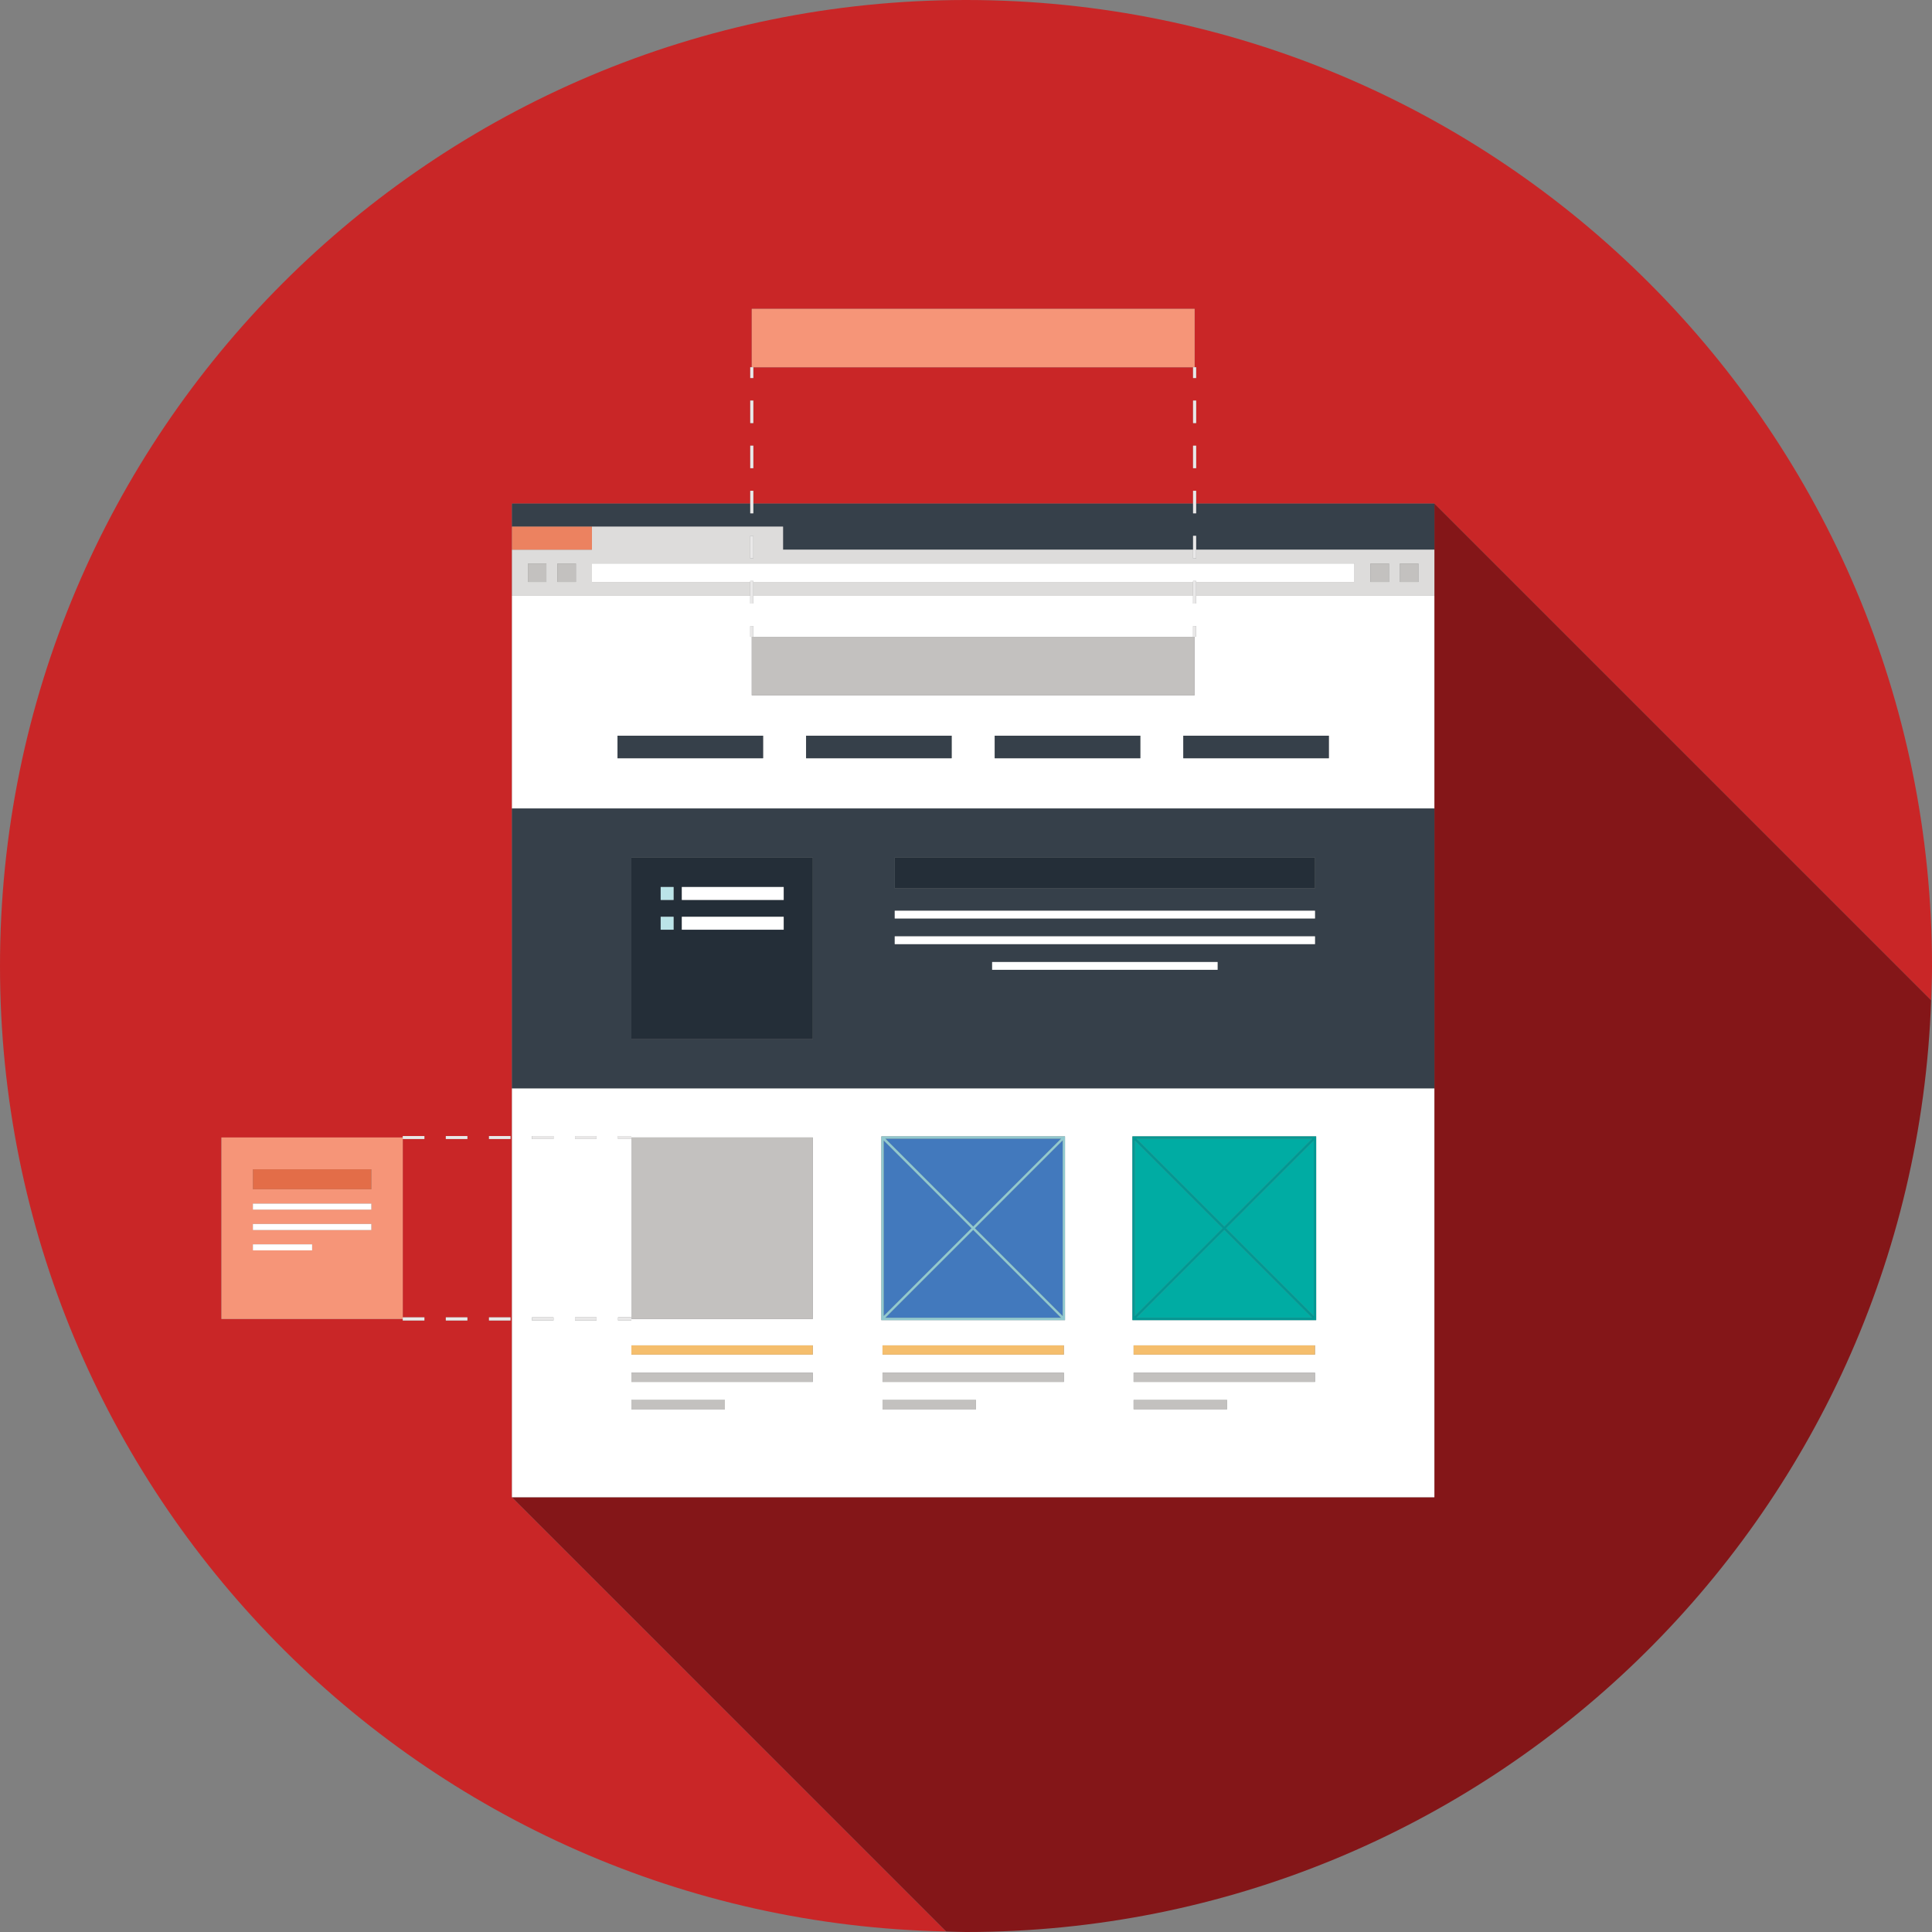
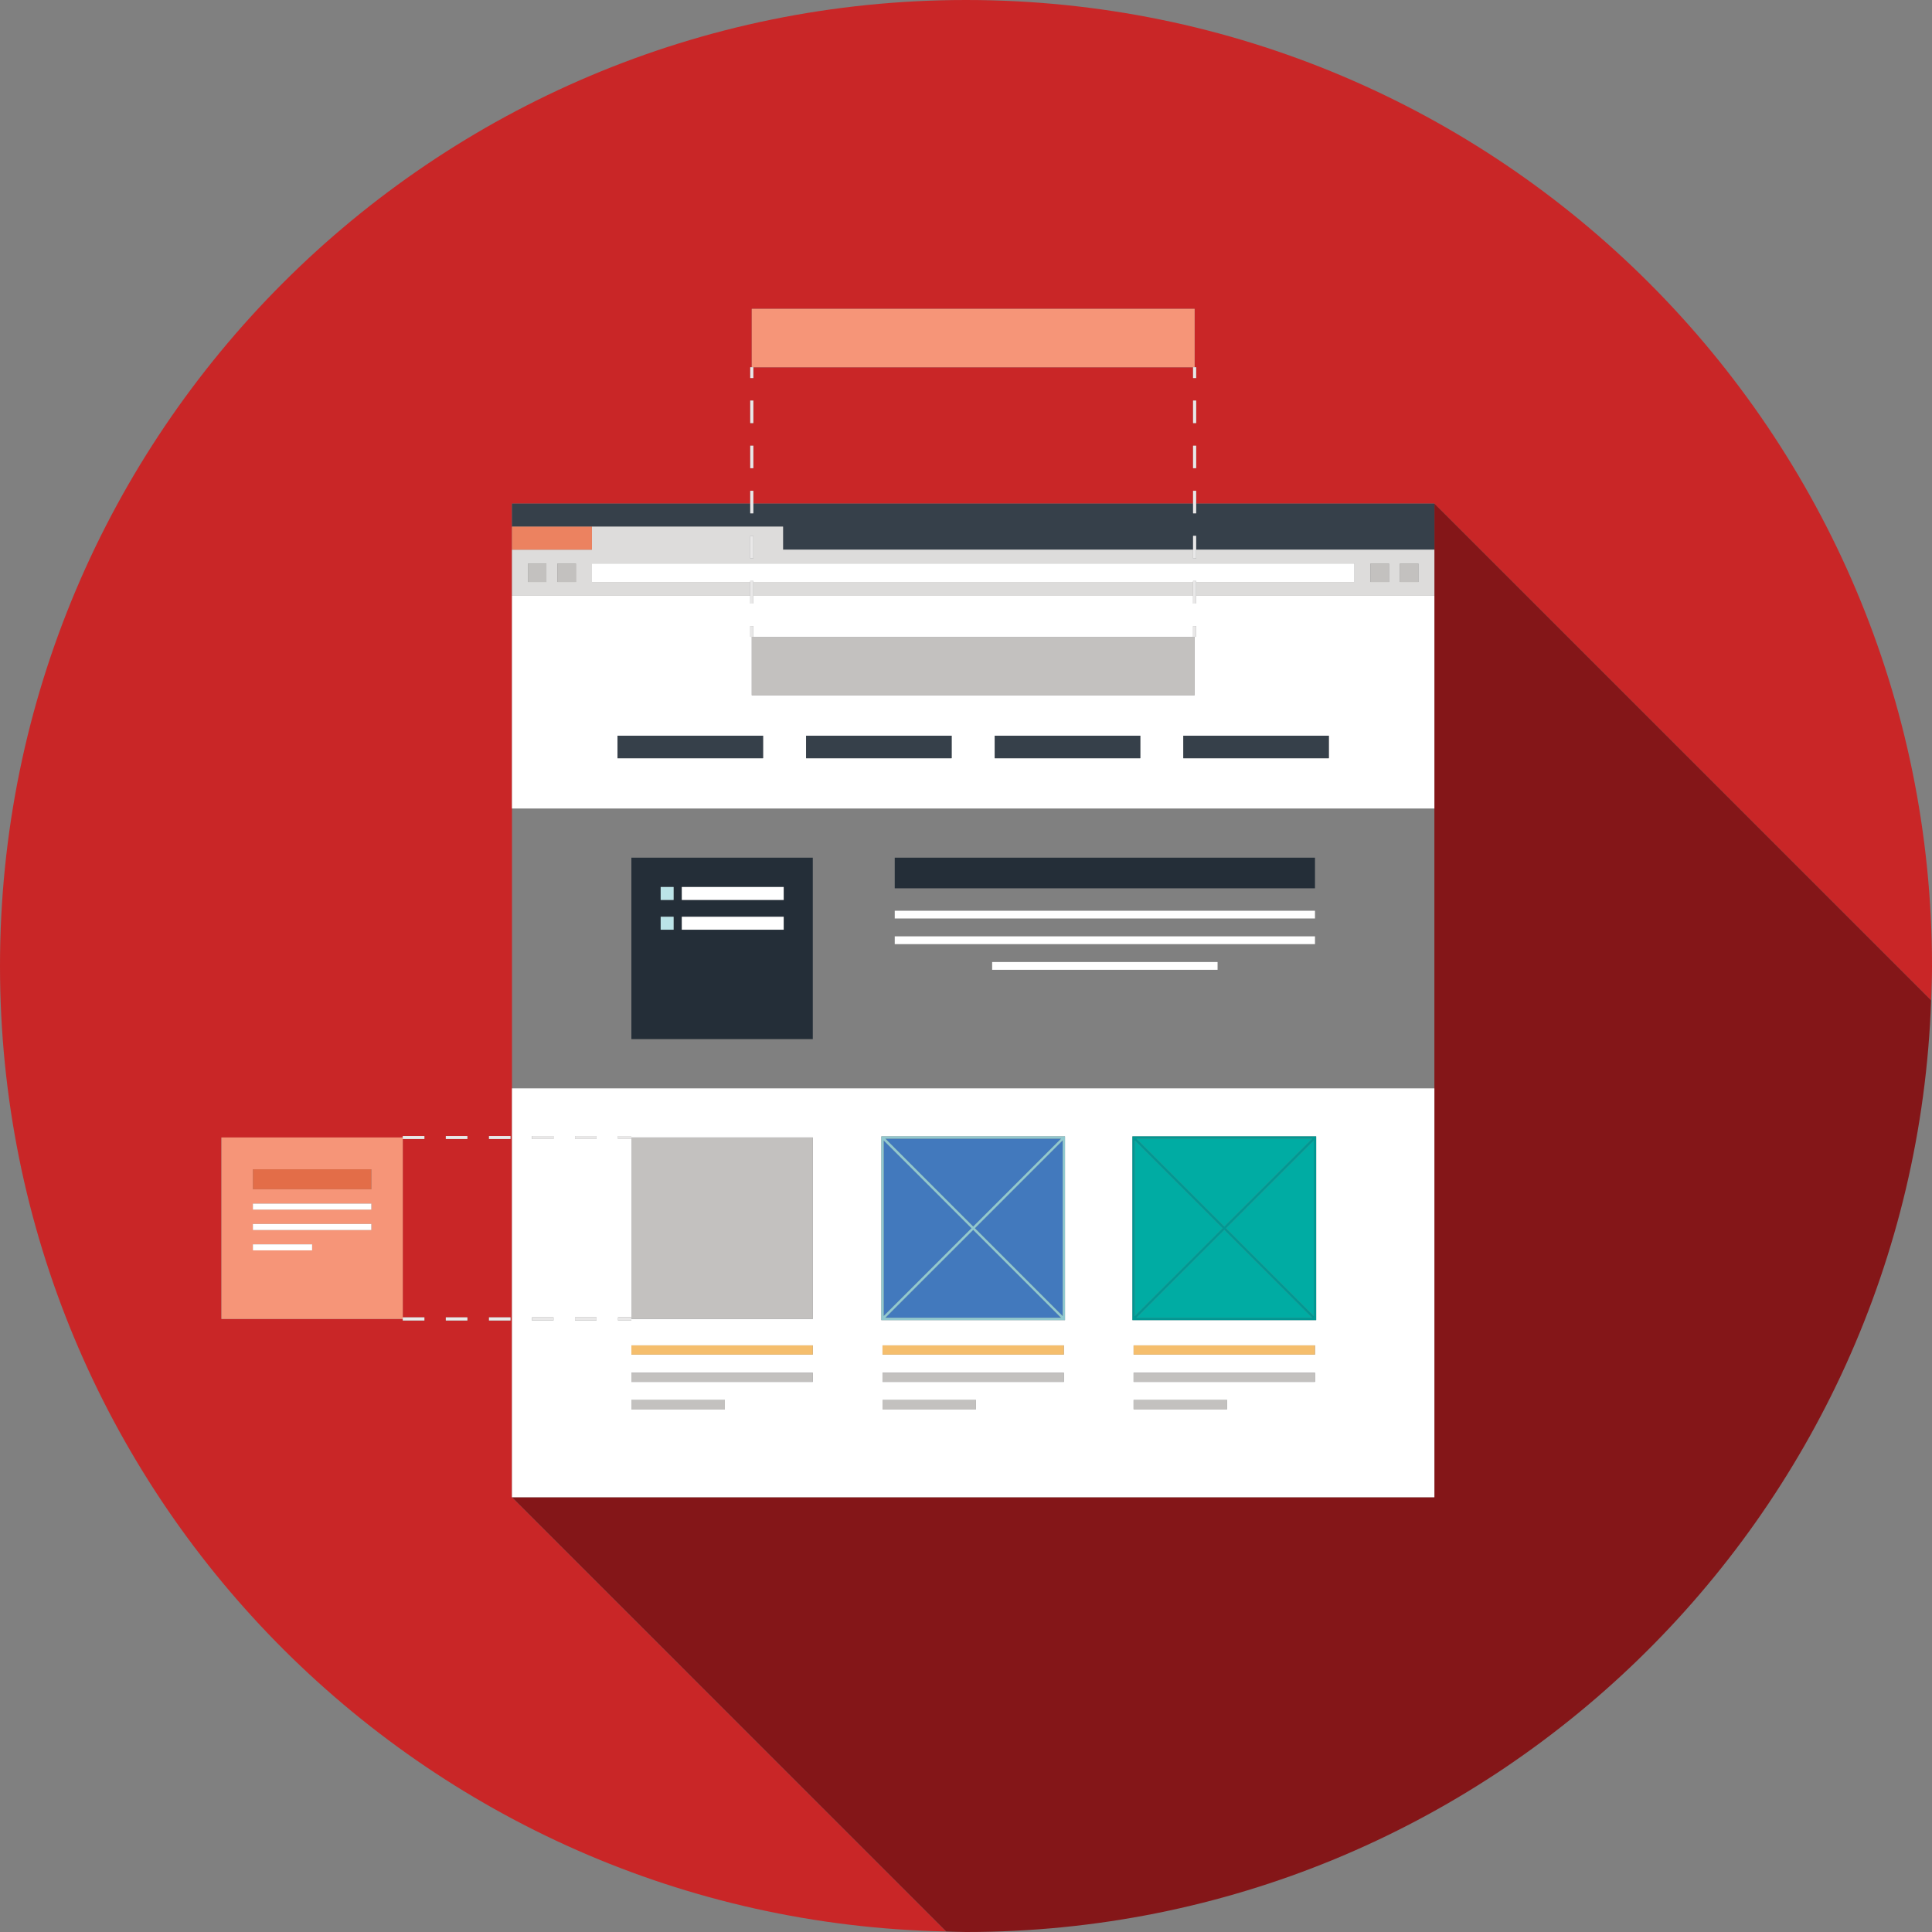
<svg xmlns="http://www.w3.org/2000/svg" version="1.1" id="Layer_1" x="0px" y="0px" width="60px" height="60px" viewBox="0 0 60 60" enable-background="new 0 0 60 60" xml:space="preserve">
  <rect x="0" y="0" width="60" height="60" fill="#808080" stroke="none" />
  <g>
    <path fill="#C92627" d="M30,0C13.433,0,0,13.432,0,30c0,16.362,13.103,29.656,29.385,29.984L15.9,46.498V33.8v-8.69v-6.606v-1.432   v-0.716V15.64H23.3v-0.397h0.095v0.397h13.657v-0.397h0.096v0.397h7.398l15.427,15.427C59.985,30.712,60,30.357,60,30   C60,13.432,46.569,0,30,0z M13.18,35.373h-0.672v5.539h0.672v0.097h-0.672v-0.047H6.877v-5.635h5.631v-0.045h0.672V35.373z    M14.516,41.009h-0.67v-0.097h0.67V41.009z M14.516,35.373h-0.67v-0.092h0.67V35.373z M15.854,41.009h-0.668v-0.097h0.668V41.009z    M15.854,35.373h-0.668v-0.092h0.668V35.373z M23.395,14.541H23.3v-0.699h0.095V14.541z M23.395,13.14H23.3V12.44h0.095V13.14z    M37.147,14.541h-0.096v-0.699h0.096V14.541z M37.147,13.14h-0.096V12.44h0.096V13.14z M37.147,11.74h-0.096v-0.334H23.395v0.334   H23.3v-0.334h0.047V9.592H37.1v1.813h0.048V11.74z" />
    <path fill="#841618" d="M44.546,17.072v1.432v6.606v8.69v12.698H15.9l13.485,13.486C29.59,59.988,29.794,60,30,60   c16.212,0,29.41-12.86,29.973-28.934L44.546,15.64V17.072z" />
    <path fill="#FFFFFF" d="M44.546,18.503h-7.398v0.24h-0.096v-0.24H23.395v0.24H23.3v-0.24H15.9v6.606h28.646V18.503z M23.3,19.443   h0.095v0.334h13.657v-0.334h0.096v0.334H37.1v1.815H23.347v-1.815H23.3V19.443z M23.698,23.548h-4.521v-0.7h4.521V23.548z    M29.554,23.548h-4.52v-0.7h4.52V23.548z M35.412,23.548h-4.521v-0.7h4.521V23.548z M41.268,23.548h-4.519v-0.7h4.519V23.548z" />
    <path fill="#FFFFFF" d="M44.546,33.8H15.9v12.698h28.646V33.8z M17.189,41.009h-0.668v-0.097h0.668V41.009z M17.189,35.373h-0.668   v-0.092h0.668V35.373z M18.526,41.009h-0.668v-0.097h0.668V41.009z M18.526,35.373h-0.668v-0.092h0.668V35.373z M22.512,43.764   h-2.904v-0.285h2.904V43.764z M25.242,42.916h-5.634v-0.285h5.634V42.916z M25.242,42.068h-5.634v-0.286h5.634V42.068z    M25.242,40.961h-5.634v0.047h-0.414v-0.097h0.414v-5.539h-0.414v-0.092h0.414v0.045h5.634V40.961z M30.311,43.764h-2.903v-0.285   h2.903V43.764z M33.039,42.916h-5.632v-0.285h5.632V42.916z M33.039,42.068h-5.632v-0.286h5.632V42.068z M33.075,40.998h-5.704   v-5.707h5.704V40.998z M38.109,43.764h-2.904v-0.285h2.904V43.764z M40.838,42.916h-5.633v-0.285h5.633V42.916z M40.838,42.068   h-5.633v-0.286h5.633V42.068z M40.875,40.998h-5.707v-5.707h5.707V40.998z" />
    <polygon fill="#36404A" points="24.318,16.355 24.318,17.072 37.052,17.072 37.052,16.641 37.147,16.641 37.147,17.072    44.546,17.072 44.546,15.64 37.147,15.64 37.147,15.942 37.052,15.942 37.052,15.64 23.395,15.64 23.395,15.942 23.3,15.942    23.3,15.64 15.9,15.64 15.9,16.355 18.384,16.355  " />
    <path fill="#DDDCDB" d="M23.3,18.073h-4.916v-0.572h23.68v0.572h-4.916v0.43h7.398v-1.432h-7.398v0.271h-0.096v-0.271H24.318   v-0.716h-5.935v0.716H15.9v1.432H23.3V18.073z M43.477,17.501h0.572v0.572h-0.572V17.501z M42.562,17.501h0.574v0.572h-0.574   V17.501z M23.3,16.641h0.095v0.431v0.271H23.3v-0.271V16.641z M16.969,18.073h-0.571v-0.572h0.571V18.073z M17.885,18.073h-0.573   v-0.572h0.573V18.073z" />
    <rect x="23.395" y="18.073" fill="#DDDCDB" width="13.657" height="0.43" />
    <polygon fill="#FFFFFF" points="23.395,18.043 23.395,18.073 37.052,18.073 37.052,18.043 37.147,18.043 37.147,18.073    42.063,18.073 42.063,17.501 18.384,17.501 18.384,18.073 23.3,18.073 23.3,18.043  " />
    <rect x="15.9" y="16.355" fill="#EC8260" width="2.483" height="0.716" />
    <rect x="17.312" y="17.501" fill="#C3C1BF" width="0.573" height="0.572" />
    <rect x="16.397" y="17.501" fill="#C3C1BF" width="0.571" height="0.572" />
    <rect x="43.477" y="17.501" fill="#C3C1BF" width="0.572" height="0.572" />
    <rect x="42.562" y="17.501" fill="#C3C1BF" width="0.574" height="0.572" />
    <polygon fill="#C3C1BF" points="23.347,21.592 37.1,21.592 37.1,19.777 37.052,19.777 23.395,19.777 23.347,19.777  " />
    <polygon fill="#F69578" points="37.1,9.592 23.347,9.592 23.347,11.405 23.395,11.405 37.052,11.405 37.1,11.405  " />
-     <path fill="#36404A" d="M44.546,25.109H15.9v8.69h28.646V25.109z M25.242,32.271h-5.634v-5.635h5.634V32.271z M37.813,30.118   h-7.001v-0.242h7.001V30.118z M40.838,29.321H27.787v-0.242h13.051V29.321z M40.838,28.523H27.787v-0.24h13.051V28.523z    M40.838,27.587H27.787v-0.951h13.051V27.587z" />
    <rect x="19.177" y="22.848" fill="#36404A" width="4.521" height="0.7" />
    <rect x="25.034" y="22.848" fill="#36404A" width="4.52" height="0.7" />
    <rect x="30.892" y="22.848" fill="#36404A" width="4.521" height="0.7" />
    <rect x="36.749" y="22.848" fill="#36404A" width="4.519" height="0.7" />
    <path fill="#242E38" d="M19.608,32.271h5.634v-5.635h-5.634V32.271z M21.175,27.547h3.163v0.401h-3.163V27.547z M21.175,28.472   h3.163v0.401h-3.163V28.472z M20.518,27.547h0.4v0.401h-0.4V27.547z M20.518,28.472h0.4v0.401h-0.4V28.472z" />
    <rect x="27.787" y="26.636" fill="#242E38" width="13.051" height="0.951" />
    <rect x="27.787" y="28.284" fill="#FFFFFF" width="13.051" height="0.24" />
    <rect x="27.787" y="29.079" fill="#FFFFFF" width="13.051" height="0.242" />
    <rect x="30.812" y="29.876" fill="#FFFFFF" width="7.001" height="0.242" />
    <path fill="#F69578" d="M6.877,35.326v5.635h5.631v-0.05v-5.539v-0.047H6.877z M9.692,38.831H7.854v-0.187h1.839V38.831z    M11.531,38.199H7.854v-0.188h3.678V38.199z M11.531,37.565H7.854V37.38h3.678V37.565z M11.531,36.932H7.854v-0.619h3.678V36.932z" />
    <rect x="7.854" y="36.313" fill="#E36D48" width="3.678" height="0.619" />
    <rect x="7.854" y="37.38" fill="#FFFFFF" width="3.678" height="0.186" />
    <rect x="7.854" y="38.012" fill="#FFFFFF" width="3.678" height="0.188" />
    <rect x="7.854" y="38.644" fill="#FFFFFF" width="1.839" height="0.187" />
    <rect x="19.608" y="41.782" fill="#F5BE6D" width="5.634" height="0.286" />
    <rect x="19.608" y="42.631" fill="#C3C1BF" width="5.634" height="0.285" />
    <rect x="19.608" y="43.479" fill="#C3C1BF" width="2.904" height="0.285" />
    <rect x="27.407" y="41.782" fill="#F5BE6D" width="5.632" height="0.286" />
    <rect x="27.407" y="42.631" fill="#C3C1BF" width="5.632" height="0.285" />
    <rect x="27.407" y="43.479" fill="#C3C1BF" width="2.903" height="0.285" />
    <rect x="35.205" y="41.782" fill="#F5BE6D" width="5.633" height="0.286" />
    <rect x="35.205" y="42.631" fill="#C3C1BF" width="5.633" height="0.285" />
    <rect x="35.205" y="43.479" fill="#C3C1BF" width="2.904" height="0.285" />
    <polygon fill="#C3C1BF" points="19.608,35.373 19.608,40.912 19.608,40.961 25.242,40.961 25.242,35.326 19.608,35.326  " />
    <polygon fill="#00ACA3" points="40.802,40.873 40.802,35.415 38.072,38.144  " />
    <polygon fill="#00ACA3" points="40.754,35.362 35.29,35.362 38.021,38.093  " />
    <polygon fill="#00ACA3" points="35.291,40.924 40.753,40.924 38.021,38.193  " />
    <polygon fill="#00ACA3" points="35.24,35.413 35.24,40.875 37.972,38.144  " />
    <path fill="#009893" d="M35.168,40.998h5.707v-5.707h-5.707V40.998z M35.291,40.924l2.73-2.73l2.731,2.73H35.291z M40.802,40.873   l-2.729-2.729l2.729-2.729V40.873z M40.754,35.362l-2.732,2.731l-2.731-2.731H40.754z M35.24,35.413l2.731,2.731l-2.731,2.731   V35.413z" />
    <polygon fill="#4279BD" points="33.004,40.875 33.004,35.413 30.274,38.144  " />
    <polygon fill="#4279BD" points="32.954,35.362 27.493,35.362 30.223,38.093  " />
    <polygon fill="#4279BD" points="27.443,35.416 27.443,40.872 30.172,38.144  " />
    <polygon fill="#4279BD" points="27.494,40.924 32.953,40.924 30.223,38.194  " />
    <path fill="#91C9CF" d="M27.371,40.998h5.704v-5.707h-5.704V40.998z M27.494,40.924l2.729-2.729l2.73,2.729H27.494z M33.004,40.875   l-2.73-2.731l2.73-2.731V40.875z M32.954,35.362l-2.731,2.731l-2.729-2.731H32.954z M27.443,35.416l2.729,2.728l-2.729,2.728   V35.416z" />
    <rect x="20.518" y="27.547" fill="#BBE4E8" width="0.4" height="0.401" />
    <rect x="21.175" y="27.547" fill="#FFFFFF" width="3.163" height="0.401" />
    <rect x="20.518" y="28.472" fill="#BBE4E8" width="0.4" height="0.401" />
    <rect x="21.175" y="28.472" fill="#FFFFFF" width="3.163" height="0.401" />
    <polygon fill="#E9E8E8" points="23.395,19.777 23.395,19.443 23.3,19.443 23.3,19.777 23.347,19.777  " />
    <rect x="23.3" y="12.44" fill="#E9E8E8" width="0.095" height="0.699" />
    <rect x="23.3" y="13.841" fill="#E9E8E8" width="0.095" height="0.699" />
    <polygon fill="#E9E8E8" points="23.395,15.942 23.395,15.64 23.395,15.242 23.3,15.242 23.3,15.64 23.3,15.942  " />
    <polygon fill="#E9E8E8" points="23.395,18.043 23.3,18.043 23.3,18.073 23.3,18.503 23.3,18.744 23.395,18.744 23.395,18.503    23.395,18.073  " />
    <polygon fill="#E9E8E8" points="23.395,17.342 23.395,17.072 23.395,16.641 23.3,16.641 23.3,17.072 23.3,17.342  " />
    <polygon fill="#E9E8E8" points="23.3,11.405 23.3,11.74 23.395,11.74 23.395,11.405 23.347,11.405  " />
    <polygon fill="#E9E8E8" points="37.052,11.405 37.052,11.74 37.147,11.74 37.147,11.405 37.1,11.405  " />
    <rect x="37.052" y="12.44" fill="#E9E8E8" width="0.096" height="0.699" />
    <rect x="37.052" y="13.841" fill="#E9E8E8" width="0.096" height="0.699" />
    <polygon fill="#E9E8E8" points="37.147,15.942 37.147,15.64 37.147,15.242 37.052,15.242 37.052,15.64 37.052,15.942  " />
    <polygon fill="#E9E8E8" points="37.052,16.641 37.052,17.072 37.052,17.342 37.147,17.342 37.147,17.072 37.147,16.641  " />
    <polygon fill="#E9E8E8" points="37.147,18.043 37.052,18.043 37.052,18.073 37.052,18.503 37.052,18.744 37.147,18.744    37.147,18.503 37.147,18.073  " />
    <polygon fill="#E9E8E8" points="37.147,19.777 37.147,19.443 37.052,19.443 37.052,19.777 37.1,19.777  " />
    <polygon fill="#E9E8E8" points="12.508,35.326 12.508,35.373 13.18,35.373 13.18,35.281 12.508,35.281  " />
    <rect x="13.845" y="35.281" fill="#E9E8E8" width="0.67" height="0.092" />
    <rect x="15.186" y="35.281" fill="#E9E8E8" width="0.668" height="0.092" />
    <polygon fill="#E9E8E8" points="19.608,35.281 19.194,35.281 19.194,35.373 19.608,35.373 19.608,35.326  " />
    <rect x="16.521" y="35.281" fill="#E9E8E8" width="0.668" height="0.092" />
    <rect x="17.858" y="35.281" fill="#E9E8E8" width="0.668" height="0.092" />
    <rect x="13.845" y="40.912" fill="#E9E8E8" width="0.67" height="0.097" />
    <rect x="15.186" y="40.912" fill="#E9E8E8" width="0.668" height="0.097" />
    <polygon fill="#E9E8E8" points="12.508,41.009 13.18,41.009 13.18,40.912 12.508,40.912 12.508,40.961  " />
    <polygon fill="#E9E8E8" points="19.194,40.912 19.194,41.009 19.608,41.009 19.608,40.961 19.608,40.912  " />
    <rect x="16.521" y="40.912" fill="#E9E8E8" width="0.668" height="0.097" />
    <rect x="17.858" y="40.912" fill="#E9E8E8" width="0.668" height="0.097" />
  </g>
</svg>